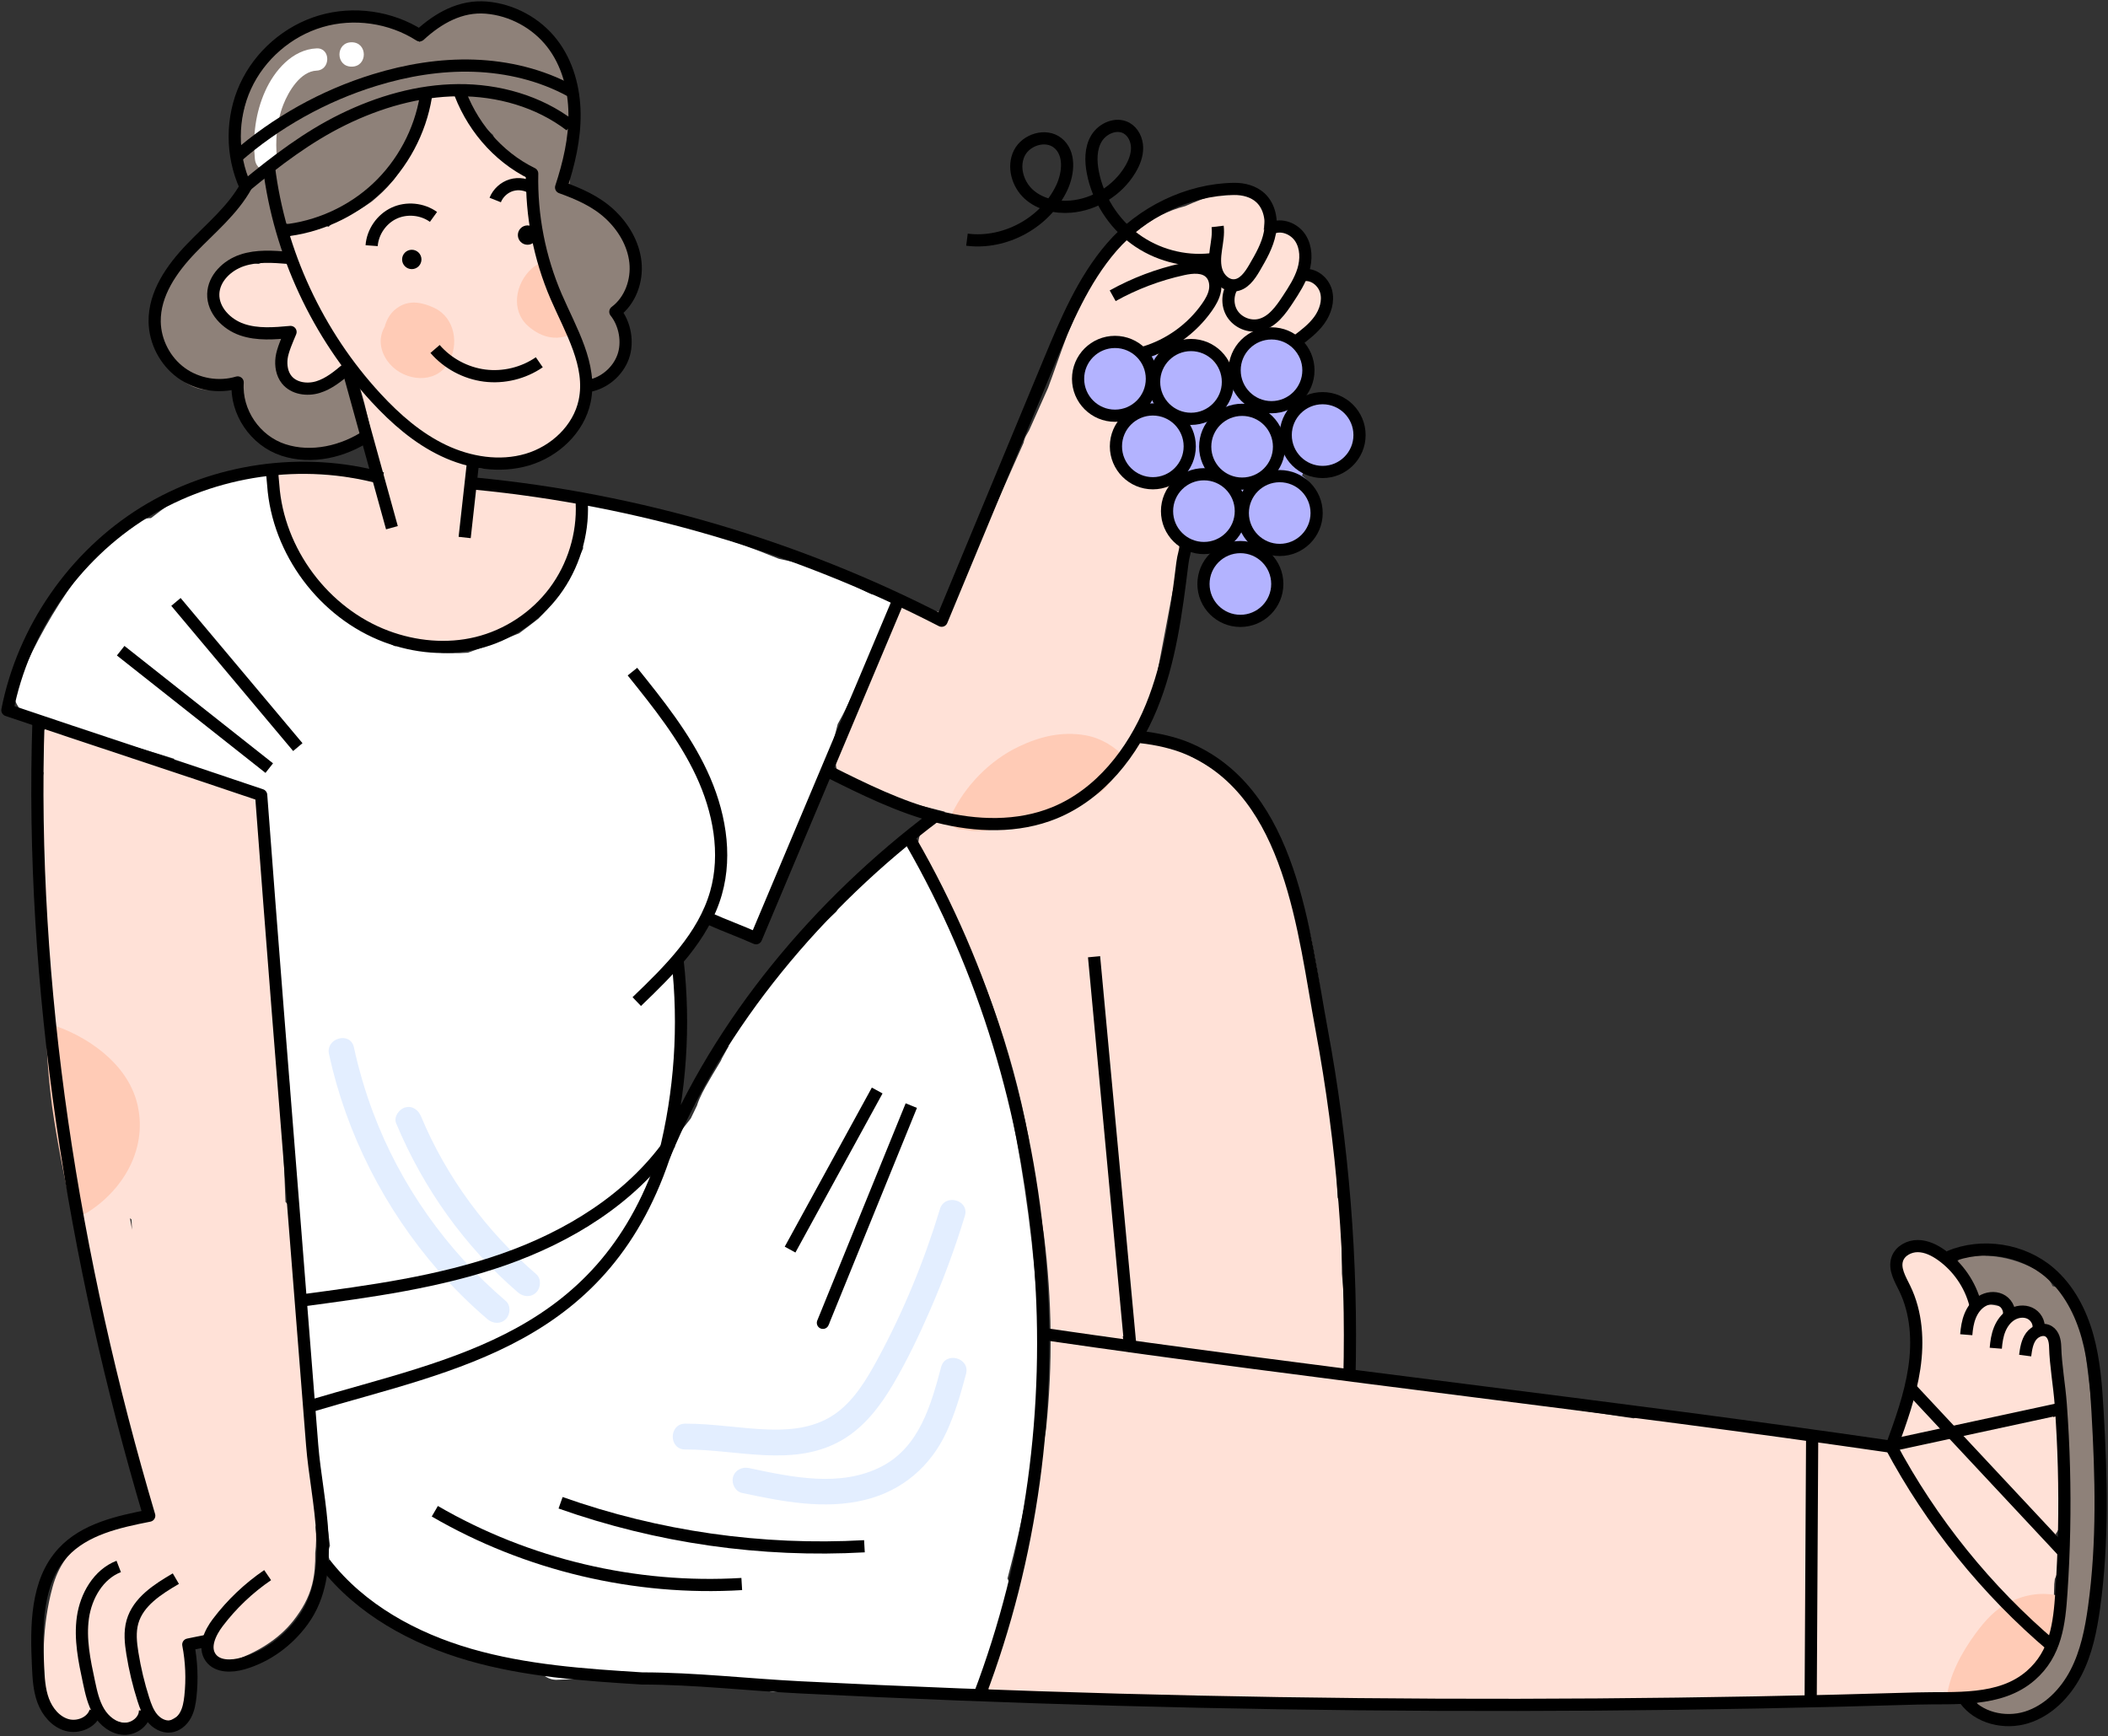
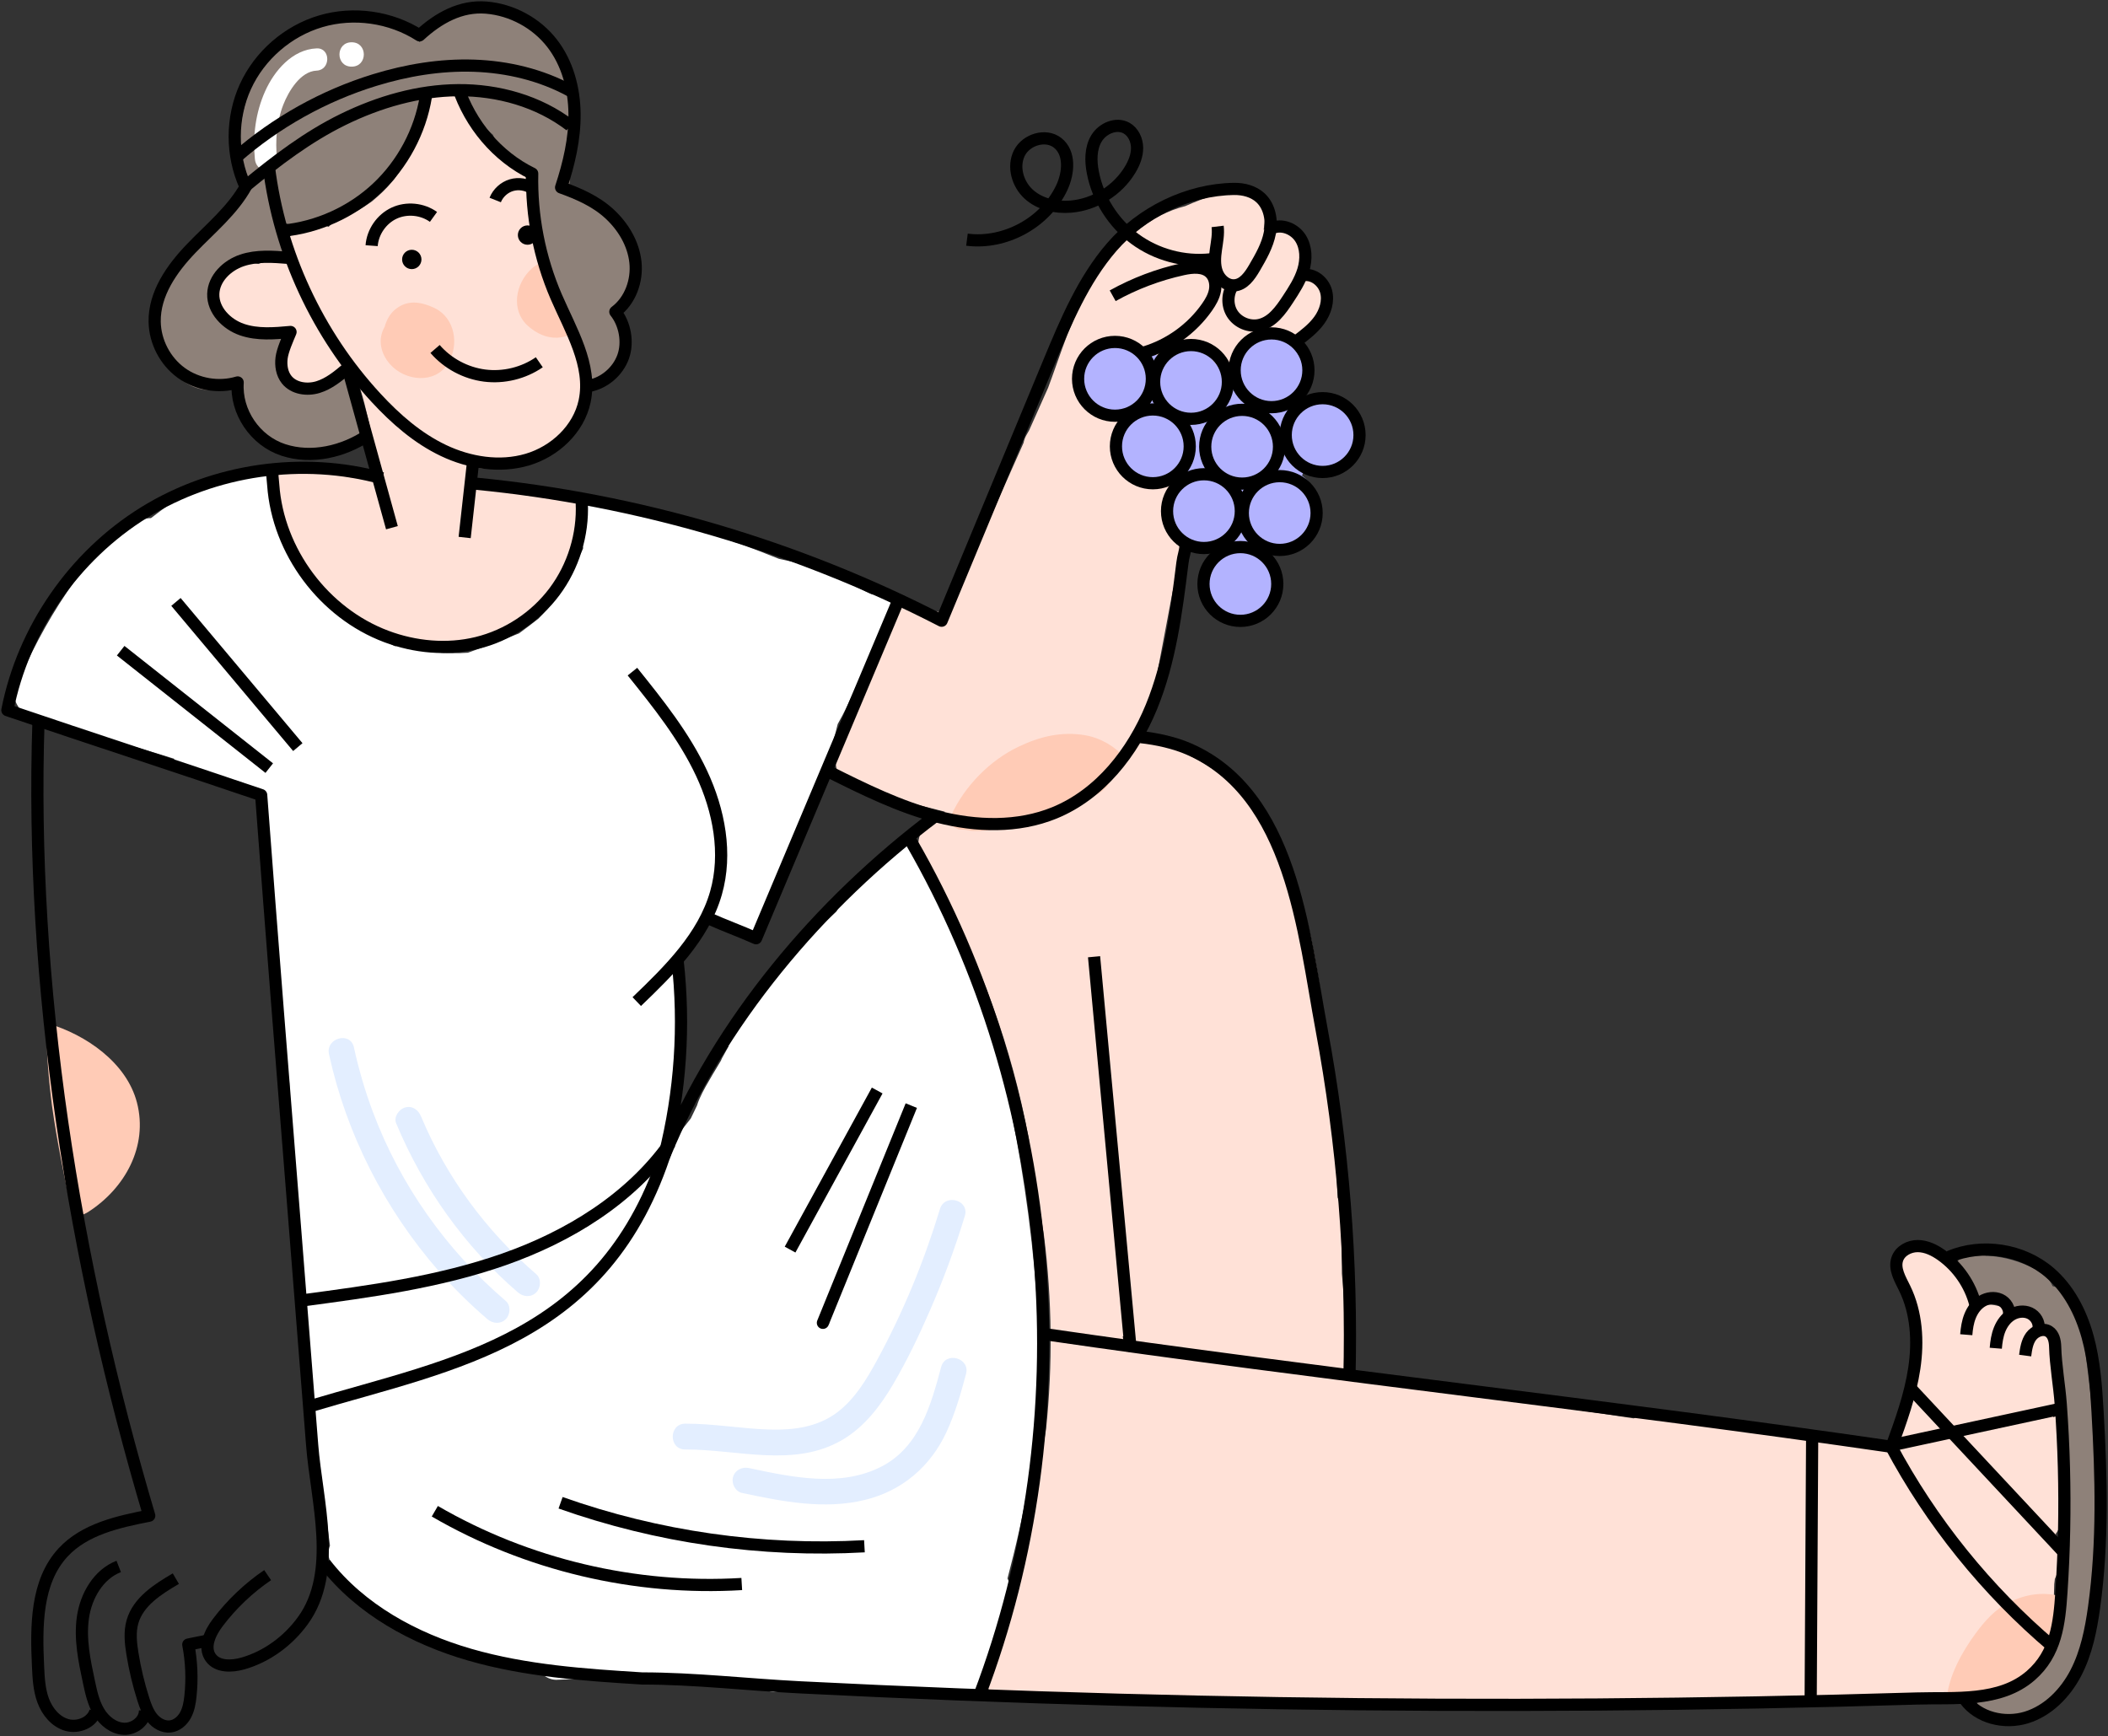
<svg xmlns="http://www.w3.org/2000/svg" width="346" height="285" viewBox="0 0 346 285" fill="none">
  <rect x="0" y="0" width="346" height="285" fill="#333333" stroke="none" />
  <g clip-path="url(#clip0_2290_4063)">
    <path d="M88.693 80.407C88.47 80.478 88.261 80.562 88.058 80.651C84.698 79.651 81.185 79.138 77.717 78.594C77.79 78.227 77.868 77.861 77.952 77.496C78.005 77.263 78.042 77.026 78.065 76.788C80.867 77.022 83.746 76.6 86.411 75.497C90.365 73.86 94.008 71.26 95.409 67.029C96.151 64.791 95.836 62.292 95.362 60.04C95.033 58.48 94.511 56.969 93.908 55.496C93.108 53.541 92.226 51.629 91.339 49.714C91.145 49.296 90.953 48.878 90.765 48.458C90.694 48.301 90.625 48.143 90.555 47.986C90.552 47.979 90.549 47.971 90.545 47.963C90.497 47.848 90.435 47.698 90.408 47.629C90.323 47.416 90.24 47.202 90.16 46.988C89.999 46.559 89.847 46.128 89.706 45.693C89.431 44.84 89.204 43.974 89.022 43.097C88.921 42.612 88.833 42.125 88.753 41.636C88.722 41.444 88.693 41.251 88.664 41.058C88.549 39.12 88.178 37.158 87.942 35.231C87.874 34.673 87.787 34.153 87.644 33.662C88.329 31.408 87.568 28.839 85.391 27.606C84.274 26.973 83.188 26.29 82.142 25.543C81.949 25.405 81.76 25.263 81.57 25.122C81.552 25.108 81.534 25.093 81.514 25.076C80.975 24.627 80.442 24.175 79.923 23.704C79.659 23.465 79.37 23.253 79.066 23.068C78.787 21.706 78.508 20.344 78.23 18.982C77.689 16.339 74.419 14.57 71.896 15.386C69.095 16.293 67.72 18.888 68.299 21.719C68.384 22.134 68.469 22.549 68.554 22.964C68.004 23.541 67.613 24.215 67.276 25.013C67.221 25.136 67.166 25.259 67.109 25.382C66.936 25.749 66.753 26.112 66.562 26.47C66.18 27.186 65.761 27.882 65.309 28.557C65.116 28.845 64.913 29.125 64.711 29.406C64.63 29.505 64.549 29.605 64.467 29.703C63.944 30.325 63.39 30.921 62.81 31.489C62.258 32.029 61.676 32.529 61.085 33.026C60.996 33.091 60.907 33.157 60.817 33.221C60.486 33.457 60.149 33.684 59.807 33.902C59.123 34.34 58.417 34.743 57.693 35.11C57.38 35.269 56.929 35.393 56.64 35.601C56.564 35.629 56.489 35.66 56.413 35.688C55.448 36.051 54.6 36.514 53.935 37.239C52.444 36.464 50.659 36.348 49.109 37.347C47.259 38.54 46.053 41.038 46.696 43.211C46.475 43.146 46.255 43.077 46.036 43.002C44.949 42.629 43.505 42.831 42.436 43.331C42.031 43.243 41.622 43.202 41.22 43.213C40.436 43.181 39.646 43.267 38.905 43.45C35.603 44.267 34.261 48.179 35.828 51.013C37.248 53.583 40.328 54.386 43.057 54.151C43.354 54.125 45.398 53.876 45.472 54.113C45.249 54.083 45.025 54.054 44.802 54.025C45.033 54.065 45.263 54.113 45.492 54.169C45.95 54.282 46.392 54.434 46.832 54.603C46.953 54.65 47.076 54.688 47.2 54.721C46.827 55.063 46.506 55.469 46.258 55.939C45.313 57.727 45.327 59.666 46.27 61.451C47.393 63.578 50.144 64.521 52.388 63.903C53.334 63.642 54.109 63.104 54.787 62.427C55.262 61.949 55.627 61.408 55.884 60.803C56.079 60.59 56.262 60.378 56.445 60.153C56.664 59.882 56.865 59.605 57.057 59.325C57.346 59.807 57.624 60.296 57.883 60.797C58.046 61.112 58.202 61.431 58.353 61.752C58.453 61.967 58.551 62.183 58.646 62.4C58.565 62.208 58.484 62.016 58.403 61.824C58.807 62.313 59 63.416 59.184 64.005C60.117 66.998 60.705 70.111 61.41 73.162C61.451 73.336 61.503 73.505 61.564 73.672C61.488 74.297 61.536 74.948 61.735 75.601C62.027 76.555 62.296 77.515 62.544 78.48C61.256 78.476 59.968 78.469 58.682 78.428C58.293 78.416 57.903 78.373 57.515 78.359C57.421 78.343 57.327 78.325 57.233 78.304C57.032 78.259 56.833 78.207 56.636 78.147C56.626 78.144 56.613 78.14 56.599 78.135C56.545 78.108 56.495 78.083 56.465 78.065C56.241 77.934 56.035 77.788 55.827 77.633C54.822 76.887 53.009 76.798 51.859 77.114C51.832 77.122 51.804 77.131 51.776 77.14C50.227 76.262 48.286 76.112 46.695 77.137C44.426 78.6 43.297 81.753 44.847 84.181C46.021 86.019 47.258 87.819 48.555 89.576C48.741 90.641 49.005 91.543 49.541 92.653C50.026 93.656 50.729 94.555 51.466 95.385C52.521 96.576 53.854 97.521 55.183 98.411C55.601 99.333 56.297 100.154 57.237 100.781C60.365 102.865 63.688 104.666 67.41 105.418C71.287 106.201 75.302 106.197 79.133 105.145C86.245 103.191 91.784 97.805 94.366 90.972C95.124 88.966 95.785 86.406 95.276 84.301C94.607 81.532 91.491 79.522 88.693 80.407L88.693 80.407Z" fill="#FFE1D7" />
-     <path d="M50.783 235.765C50.645 234.848 50.512 233.93 50.384 233.012C50.363 232.856 50.342 232.7 50.32 232.544C50.313 232.486 50.297 232.371 50.274 232.196C50.272 232.18 50.27 232.165 50.268 232.149C49.923 227.608 49.766 223.054 49.801 218.498C49.81 217.457 49.388 216.438 48.704 215.648C48.403 210.6 48.263 205.543 48.279 200.486C48.282 199.289 47.726 198.12 46.857 197.296C46.605 190.957 46.353 184.618 46.101 178.279C45.737 169.098 45.535 159.887 44.628 150.74C44.147 145.886 43.471 141.043 42.451 136.272C42.504 136.191 42.555 136.109 42.599 136.025C43.583 134.163 43.272 131.037 41.041 130.086C36.776 128.269 32.529 126.476 28.008 125.393C26.023 124.918 24.02 124.518 22.039 124.022C20.998 123.761 19.961 123.475 18.942 123.135C18.49 122.985 18.045 122.817 17.598 122.653C17.556 122.638 17.522 122.626 17.49 122.614C17.486 122.613 17.485 122.612 17.481 122.61C17.213 122.479 16.939 122.359 16.671 122.229C15.902 121.855 15.031 121.675 14.184 121.712C14.037 121.467 13.89 121.222 13.741 120.977C12.563 119.037 9.795 118.135 7.801 119.42C5.852 120.676 4.983 123.282 6.244 125.359C6.547 125.857 6.847 126.357 7.147 126.857C7.059 127.198 7.011 127.558 7.009 127.932C6.957 144.185 7.633 160.448 9.349 176.613C11.088 192.996 13.816 209.292 17.935 225.25C19.969 233.131 22.343 240.922 25.07 248.59C24.307 248.319 23.476 248.278 22.661 248.591C19.803 249.686 16.956 250.946 14.363 252.587C11.36 254.487 9.541 257.139 8.616 260.554C6.926 266.796 6.813 273.295 7.713 279.66C7.854 280.658 8.883 281.771 9.708 282.254C10.639 282.799 12.01 283.029 13.053 282.692C14.719 282.153 15.668 281.015 16.008 279.591C16.23 279.949 16.457 280.302 16.696 280.649C17.985 282.512 20.562 283.543 22.636 282.206C22.901 282.035 23.15 281.831 23.379 281.603C24.103 282.35 25.08 282.818 26.284 282.765C27.183 282.724 27.957 282.469 28.596 282.054C29.984 281.333 30.956 279.942 30.956 278.242V273.225C30.956 272.882 30.91 272.541 30.824 272.21C31.057 271.688 31.19 271.11 31.188 270.489C31.188 270.168 31.187 269.847 31.186 269.526C31.554 269.52 31.927 269.46 32.3 269.336C32.453 269.284 32.605 269.231 32.756 269.177C32.801 269.326 32.847 269.474 32.892 269.623C33.541 271.741 35.966 273.462 38.233 272.654C42.019 271.305 45.67 269.21 48.177 265.999C49.551 264.239 50.655 262.344 51.216 260.156C51.655 258.446 51.764 256.694 51.744 254.94C51.917 253.511 51.935 252.062 51.8 250.628C52.122 250.033 52.312 249.349 52.328 248.605C52.422 244.294 51.423 240.008 50.783 235.765L50.783 235.765ZM21.579 200.171C21.605 200.733 21.635 201.295 21.673 201.856C21.557 201.227 21.443 200.599 21.331 199.97C21.412 200.04 21.493 200.108 21.579 200.171Z" fill="#FFE1D7" />
    <path d="M338.463 242.076C338.75 237.385 338.509 232.682 337.782 227.949C337.688 227.334 337.377 226.694 336.958 226.103C336.983 225.07 337.054 224.036 337.187 223.001C337.382 221.482 336.324 219.463 335.295 218.433C335.162 218.301 335.019 218.173 334.868 218.049C334.591 217.604 334.28 217.204 333.963 216.886C332.847 215.771 331.02 214.93 329.416 214.994C328.917 214.689 328.365 214.457 327.764 214.32C326.755 214.09 325.714 214.094 324.726 214.302C324.297 213.363 323.746 212.472 323.307 211.755C322.309 210.125 321.096 208.599 319.752 207.241C319.162 206.645 318.353 206.296 317.518 206.213C316.643 205.006 315.159 204.26 313.62 204.758C311.858 205.328 310.399 207.311 311.081 209.229C312.161 212.264 313.103 215.421 314.316 218.423C314.284 219.086 314.405 219.756 314.723 220.324C314.757 220.719 314.829 221.118 314.946 221.518C315.007 221.725 315.063 221.933 315.117 222.142C315.019 222.392 314.943 222.65 314.898 222.916C314.103 227.627 312.997 232.275 311.585 236.84C311.543 236.977 311.508 237.116 311.477 237.256C303.364 236.732 295.27 235.944 287.208 234.886C282.24 234.206 277.287 233.43 272.351 232.55C270.884 232.289 269.485 232.276 268.138 232.825C259.232 231.504 250.329 230.165 241.429 228.807C234.684 227.778 227.941 226.738 221.199 225.688C221.123 225.676 221.048 225.666 220.972 225.655C221.025 220.117 220.771 214.595 220.252 209.087C220.209 205.763 220.166 202.439 220.123 199.115C220.112 198.238 219.907 197.371 219.55 196.57C219.472 194.816 219.388 193.063 219.294 191.311C218.631 179.048 217.771 166.611 215.303 154.56C213.918 147.799 211.786 141.246 208.77 135.03C208.167 133.786 206.712 132.714 205.378 132.216C204.277 130.615 202.94 129.148 201.432 127.941C199.457 126.361 197.388 125.033 195.098 123.959C193.785 123.343 192.442 122.785 191.098 122.241C189.966 121.783 188.838 121.305 187.624 121.118C186.856 121 186.135 120.942 185.43 121.033C186.281 119.876 187.012 118.647 187.543 117.332C188.316 116.799 188.901 116.026 189.088 115.034C190.209 109.083 191.331 103.132 192.453 97.181C192.693 96.296 192.929 95.41 193.159 94.522C194.211 90.446 195.131 86.338 195.859 82.191C195.986 81.466 195.965 80.707 195.798 79.993C196.233 79.518 196.573 78.937 196.774 78.261C197.649 75.308 198.524 72.355 199.398 69.402C199.545 68.908 199.583 68.389 199.531 67.876C201.303 68.21 203.361 67.618 204.169 65.873C205.767 62.427 207.617 59.113 209.709 55.946C211.191 56.407 212.815 56.002 214.053 54.897C215.213 53.862 216.219 52.533 216.845 51.105C217.331 49.998 217.618 48.977 217.283 47.761C217.005 46.754 216.227 45.663 215.288 45.166C214.513 44.757 213.664 44.58 212.839 44.624C213.01 44.304 213.183 43.986 213.358 43.667C214.451 41.678 213.91 38.843 211.8 37.728C210.425 37.002 208.732 37.001 207.417 37.73C207.487 37.178 207.551 36.624 207.603 36.069C207.815 33.801 205.455 31.63 203.261 31.728C202.746 31.751 202.272 31.847 201.839 32.001C201.081 31.744 200.251 31.707 199.421 31.975C197.83 32.49 196.176 33.1 194.558 33.832C188.789 35.277 184.165 39.44 180.722 44.169C176.872 49.457 174.865 55.794 172.678 61.885C172.465 62.478 172.248 63.07 172.029 63.661C170.994 65.983 169.959 68.305 168.924 70.628C168.775 70.892 168.626 71.156 168.475 71.416C168.244 71.814 168.09 72.25 168.001 72.7C164.558 80.425 161.116 88.15 157.673 95.875L155.412 100.95C154.499 100.458 153.449 100.23 152.454 100.371C151.705 99.637 150.707 99.179 149.556 99.231C147.323 99.331 145.066 101.144 145.215 103.571C145.26 104.313 145.314 105.053 145.365 105.794C142.68 111.35 140.109 116.96 137.66 122.624C136.761 124.703 136.974 127.378 139.217 128.563C140.102 129.03 141.262 129.205 142.341 129.024C145.912 131.058 150.09 131.976 154.032 132.973C154.388 133.063 154.743 133.155 155.099 133.247C154.823 133.359 154.557 133.493 154.308 133.647C153.949 133.762 153.601 133.923 153.271 134.135C150.959 135.625 149.927 138.717 151.423 141.179C153.357 144.362 155.169 147.617 156.843 150.943C157.653 152.552 158.432 154.178 159.179 155.817C159.552 156.637 159.917 157.46 160.275 158.287C160.321 158.393 160.366 158.5 160.412 158.607C160.584 159.095 160.814 159.569 161.008 160.049C163.78 166.895 166.01 173.962 167.664 181.161C168.118 183.138 168.529 185.125 168.896 187.12C168.692 188.076 168.696 189.102 168.946 190.147C169.942 194.323 170.74 198.54 171.347 202.79C172.691 213.359 172.807 224.054 171.689 234.645C169.721 246.891 166.842 258.98 163.072 270.799C162.881 271.396 162.804 272.019 162.823 272.642C162.076 273.313 161.589 274.264 161.636 275.298C161.724 277.269 163.233 278.93 165.27 278.932C165.985 278.933 166.711 278.858 167.422 278.704C167.476 278.719 167.53 278.734 167.585 278.747C169.139 279.101 170.651 278.934 171.952 278.345C172.754 278.714 173.652 278.942 174.618 279.003C178.734 279.264 182.829 278.733 186.925 278.316C187.751 278.717 188.683 278.951 189.688 278.975C207.78 279.407 225.873 279.84 243.97 279.927C262.036 280.014 280.102 279.708 298.153 278.953C305.17 278.659 312.185 278.297 319.195 277.872C320.218 278.612 321.467 279.049 322.855 279.03C325.247 278.996 327.584 278.329 329.612 277.143C330.945 276.909 332.165 276.376 333.167 275.373C333.951 274.59 334.598 273.455 334.892 272.294C334.943 272.172 334.992 272.05 335.04 271.924C335.452 270.832 335.757 269.711 335.997 268.574C336.602 267.562 336.901 266.455 337.015 265.172C337.033 264.968 337.052 264.763 337.07 264.559C337.09 264.338 337.085 264.108 337.064 263.875C337.112 262.592 337.148 261.309 337.177 260.026C337.21 259.747 337.243 259.468 337.276 259.189C337.343 259.039 337.409 258.886 337.474 258.729C338.266 256.813 338.199 254.422 337.631 252.456C337.568 252.238 337.494 252.027 337.411 251.821C338.123 250.798 338.556 249.548 338.626 248.157C338.729 246.125 338.643 244.098 338.462 242.076L338.463 242.076ZM161.247 134.99C161.178 134.909 161.105 134.83 161.037 134.747C161.169 134.777 161.301 134.807 161.433 134.836C161.37 134.886 161.308 134.938 161.247 134.99Z" fill="#FFE1D7" />
    <path d="M216.986 64.649C214.837 64.638 213.111 65.836 212.157 67.514C212.024 67.387 211.886 67.265 211.741 67.155C212.684 66.277 213.374 65.116 213.767 63.897C214.829 60.604 213.253 56.702 209.817 55.628C206.289 54.526 202.375 57.245 202.376 61.019C202.376 61.305 202.402 61.586 202.446 61.863C201.883 62.035 201.366 62.328 200.941 62.716C200.73 61.495 200.14 60.335 199.293 59.398C199.192 59.286 199.088 59.181 198.983 59.081C198.647 58.571 198.212 58.208 197.722 57.983C196.878 57.324 195.851 56.934 194.704 57.013C194.195 57.048 193.716 57.159 193.275 57.331C192.365 57.335 191.454 57.69 190.666 58.357C190.593 58.418 190.525 58.484 190.456 58.549C189.681 58.132 188.592 57.961 187.753 58.233C187.491 58.318 187.233 58.429 186.986 58.561C186.709 58.331 186.412 58.126 186.098 57.952C185.448 57.242 184.522 56.794 183.444 56.75C180.258 56.62 177.346 59.328 177.403 62.554C177.462 65.888 180.343 68.72 183.744 68.456C184.041 68.433 184.326 68.387 184.602 68.321C184.715 68.519 184.826 68.718 184.935 68.918C184.059 69.943 183.531 71.306 183.511 72.598C183.432 77.687 189.61 80.245 193.373 77.116C193.378 77.619 193.443 78.115 193.567 78.594C193.311 79.153 193.143 79.758 193.046 80.378C192.903 80.647 192.78 80.931 192.682 81.227C192.59 81.508 192.514 81.798 192.455 82.092C191.908 84.013 192.421 86.203 193.872 87.678C195.095 88.921 196.794 89.409 198.44 89.237C198.597 90.071 198.931 90.833 199.396 91.513C197.899 93.21 197.294 95.5 197.664 97.722C198.067 100.135 200.035 102.241 202.601 102.182C204.818 102.13 206.885 100.692 207.951 98.793C209.111 96.725 208.986 94.389 208.111 92.285C208.26 91.88 208.322 91.469 208.309 91.064C208.467 90.71 208.581 90.336 208.657 89.952C209.18 89.912 209.689 89.791 210.176 89.603C210.244 89.597 210.312 89.59 210.379 89.581C211.981 89.571 213.512 88.613 214.366 87.109C214.444 86.973 214.516 86.832 214.587 86.689C216.495 84.369 216.572 80.718 214.227 78.503C214.062 78.347 213.886 78.206 213.703 78.075C213.978 77.477 214.175 76.817 214.308 76.144C217.463 78.192 221.512 75.575 222.456 72.145C223.469 68.468 220.876 64.67 216.985 64.649L216.986 64.649Z" fill="#B3B3FF" />
    <path d="M170.721 225.621C170.531 213.947 169.435 202.297 167.502 190.782C165.676 179.898 163.218 168.937 159.563 158.509C157.665 153.094 155.213 147.926 151.497 143.533C151.937 142.25 151.725 140.747 150.673 139.781C149.253 138.478 146.932 138.309 145.533 139.781C144.306 141.073 143.126 142.406 141.984 143.771C141.849 143.865 141.715 143.965 141.587 144.077C139.826 145.616 138.345 147.529 137.297 149.621C135.505 151.263 133.781 152.978 132.142 154.778C130.247 156.861 128.493 159.054 126.785 161.29C126.147 161.425 125.541 161.736 125.046 162.249C123.063 164.302 121.327 166.617 119.947 169.116C119.481 169.958 119.369 170.906 119.576 171.779L118.509 173.702C118.43 173.845 118.365 173.995 118.306 174.148C117.829 174.918 117.362 175.695 116.907 176.479C116.176 177.738 115.406 179.007 114.824 180.344C114.655 180.731 114.512 181.111 114.398 181.487C114.049 182.181 113.713 182.881 113.389 183.587C112.589 184.621 111.78 185.649 110.945 186.68C111.009 186.164 111.024 185.628 111.068 185.133C111.312 182.361 111.472 179.582 111.549 176.8C111.702 171.235 111.51 165.665 110.999 160.121C110.985 159.969 110.96 159.817 110.931 159.667C112.957 156.941 114.448 153.816 115.219 150.506C115.258 150.524 115.297 150.54 115.336 150.558C116.839 151.249 118.269 152.076 119.634 153.01C121.149 154.046 123.819 153.398 124.606 151.706C127.333 145.844 129.738 139.834 131.781 133.701C131.946 133.513 132.094 133.305 132.215 133.069C134.524 128.555 136.326 123.785 137.5 118.852C137.754 118.396 138.008 117.939 138.252 117.476C139.452 115.188 140.416 112.789 141.507 110.45C142.062 109.261 142.648 108.085 143.314 106.955C143.617 106.44 143.937 105.935 144.276 105.443C144.317 105.384 144.566 105.044 144.673 104.894C144.735 104.822 144.845 104.691 144.952 104.563C145.64 104.244 146.217 103.729 146.532 102.991C147.276 101.247 147.112 99.014 145.228 98.019C144.636 97.706 143.891 97.55 143.151 97.579C143.07 97.549 142.99 97.516 142.91 97.485C142.854 97.46 142.773 97.423 142.697 97.388C142.484 97.288 142.271 97.191 142.06 97.09C141.16 96.659 140.277 96.196 139.391 95.738C137.503 94.762 135.581 93.814 133.565 93.131C131.825 92.542 130.015 92.206 128.225 91.811C128.092 91.782 127.959 91.751 127.826 91.722C120.016 88.54 111.954 86.013 103.86 83.565C103.251 83.38 102.598 83.397 101.981 83.566C101.346 82.966 100.516 82.576 99.655 82.57C99.375 82.413 99.091 82.293 98.838 82.223C97.968 81.984 96.81 82.092 96.038 82.59C95.262 83.09 95.211 84.072 95 84.999C94.957 85.321 94.777 85.365 94.734 85.687C94.736 86.343 94.405 86.995 94.734 87.562C95.06 88.328 95.386 89.094 95.712 89.861C95.709 89.931 95.706 90.001 95.703 90.071C94.863 91.749 94.089 93.461 93.378 95.198C92.722 96.238 92.026 97.25 91.293 98.243C91.283 98.258 91.276 98.267 91.267 98.279C91.253 98.295 91.24 98.312 91.222 98.333C91.073 98.511 90.931 98.696 90.784 98.875C90.452 99.278 90.112 99.676 89.766 100.066C89.315 100.574 88.849 101.069 88.374 101.554C87.327 102.376 86.36 103.109 85.196 103.967C84.54 104.23 83.883 104.49 83.225 104.747C81.098 105.58 78.957 106.376 76.806 107.144C75.065 107.268 73.314 107.248 71.577 107.082C71.348 107.06 71.118 107.035 70.89 107.008C70.863 107.004 70.839 107.001 70.808 106.996C70.347 106.921 69.888 106.845 69.43 106.753C68.514 106.57 67.611 106.34 66.714 106.078C66.108 105.901 65.46 105.916 64.848 106.08C64.493 105.914 64.141 105.744 63.792 105.567C62.352 104.838 60.955 104.027 59.611 103.134C58.965 102.704 58.342 102.248 57.715 101.791C57.562 101.67 57.41 101.549 57.259 101.425C56.914 101.143 56.574 100.856 56.239 100.562C55.066 99.532 53.96 98.426 52.93 97.255C52.681 96.972 52.437 96.686 52.198 96.396C52.061 96.231 51.926 96.063 51.791 95.896C51.783 95.885 51.745 95.835 51.704 95.782C51.628 95.68 51.509 95.519 51.479 95.479C51.384 95.349 51.289 95.219 51.196 95.087C50.947 94.737 50.703 94.383 50.467 94.025C49.58 92.682 48.784 91.279 48.089 89.828C47.92 89.477 47.761 89.122 47.603 88.766C47.51 88.523 47.41 88.283 47.318 88.04C47.016 87.24 46.743 86.428 46.504 85.607C46.25 84.735 46.032 83.852 45.854 82.961C45.769 82.541 45.694 82.12 45.627 81.698C45.618 81.641 45.61 81.584 45.601 81.527C45.624 81.654 45.539 80.986 45.531 80.911C45.334 79.026 44.001 77.183 41.897 77.277C40.94 77.32 39.914 77.772 39.194 78.489C33.751 78.558 29.008 81.758 24.783 85.047C24.168 85.052 23.529 85.196 22.896 85.471C17.662 87.746 14.076 92.648 10.97 97.227C7.598 102.198 4.847 107.501 2.522 113.032C2.125 113.977 2.385 115.082 2.98 115.964C3.378 116.978 4.189 117.809 5.335 118.086C13.144 119.977 20.887 122.129 28.55 124.536C28.809 125.314 29.326 125.995 30.112 126.407C34.105 128.497 38.388 129.725 42.864 130.072C43.356 132.624 43.767 135.064 44.121 137.483C44.779 150.304 45.787 163.105 47.146 175.871C47.192 176.302 47.299 176.729 47.459 177.132C48.288 197.607 49.877 218.049 52.237 238.404C52.829 243.511 53.475 248.612 54.16 253.707C53.793 254.68 53.808 255.777 54.44 256.687C54.489 256.758 54.542 256.825 54.592 256.896C54.608 257.01 54.623 257.124 54.638 257.239C54.791 258.348 55.721 259.219 56.806 259.637C60.372 263.516 64.91 266.271 69.901 268.163C70.568 268.416 71.242 268.645 71.918 268.862C72.116 269.066 72.334 269.259 72.576 269.436C77.031 272.677 82.605 273.15 88.019 273.175C88.505 274.63 89.808 275.809 91.451 275.736C100.517 275.332 109.593 275.172 118.667 275.259C118.752 275.611 118.888 275.96 119.066 276.289C119.454 276.105 119.929 276.061 120.47 276.237C122.587 276.926 124.766 277.341 126.946 277.761C136.221 277.045 145.544 277.088 154.816 277.895C155.239 277.932 155.647 277.865 156.028 277.725C156.214 277.785 156.399 277.84 156.583 277.886C156.982 278.043 157.417 278.131 157.881 278.125C158.231 278.12 158.581 278.115 158.931 278.11C158.93 278.104 158.929 278.097 158.928 278.09C159.24 278.07 159.561 278.034 159.897 277.981C161.676 277.699 162.717 275.604 162.501 273.993C162.46 273.694 162.38 273.405 162.27 273.13C162.577 272.347 162.827 271.524 163.063 270.705C163.926 267.708 164.789 264.712 165.652 261.716C165.9 260.856 165.769 259.912 165.366 259.107C168.097 248.763 170.178 238.243 170.163 227.542C170.524 226.994 170.734 226.341 170.722 225.621H170.721Z" fill="white" />
    <path d="M94.532 54.652C94.583 54.779 94.61 54.851 94.532 54.652V54.652Z" fill="#8E8179" />
    <path d="M103.167 46.182C105.422 43.566 103.753 39.387 101.658 36.947C100.616 35.734 99.319 34.869 97.961 34.088C96.668 33.153 95.228 32.404 93.746 31.815C93.57 31.59 93.366 31.385 93.139 31.205C93.53 30.44 93.651 29.529 93.453 28.579C93.447 28.55 93.442 28.524 93.436 28.5C93.43 28.258 93.43 28.021 93.432 27.778C93.432 27.767 93.432 27.759 93.432 27.749C93.433 27.745 93.434 27.742 93.436 27.737C93.508 27.494 93.561 27.246 93.639 27.003C93.934 26.087 93.755 25.062 93.266 24.218C93.275 24.202 93.284 24.187 93.292 24.171C94.08 23.146 94.545 21.879 94.486 20.469C94.422 18.925 94.358 17.381 94.294 15.838C94.217 14.003 93.361 12.207 92.016 10.993C90.884 7.354 88.117 4.653 84.757 3.361C82.024 1.531 78.654 0.752 75.414 1.718C74.105 2.108 72.942 2.939 72.098 4.011C71.581 4.225 71.111 4.521 70.693 4.904C70 5.352 69.454 5.947 69.054 6.688C69.005 6.766 68.959 6.845 68.914 6.924C66.967 5.397 65.161 4.281 62.78 3.48C60.947 2.864 58.87 2.577 56.939 2.695C52.705 2.955 48.802 4.578 45.687 7.475C45.44 7.705 45.203 7.947 44.971 8.194C44.203 8.704 43.512 9.386 42.938 10.221C41.612 12.145 40.788 14.387 40.337 16.697C40.224 17.078 40.118 17.459 40.024 17.84C38.985 22.047 39.007 26.307 39.892 30.533C40.032 31.202 39.508 31.439 39.892 31.999C38.945 32.251 38.95 33.37 38.664 34.36C38.659 34.378 38.655 34.396 38.65 34.414C37.945 34.602 37.308 35.058 36.886 35.711C35.993 37.093 34.916 38.384 33.712 39.54C33.399 39.674 33.115 39.871 32.886 40.143L32.454 40.658C31.757 41.231 31.029 41.76 30.275 42.235C29.353 42.817 28.831 43.855 28.895 44.892C28.872 44.919 28.849 44.947 28.826 44.974C28.592 45.252 28.407 45.56 28.272 45.882C25.222 49.536 24.526 54.537 26.802 58.8C27.817 60.703 29.51 62.462 31.477 63.377C33.651 64.388 36.069 64.222 37.792 62.749C37.872 62.781 37.953 62.811 38.037 62.837C38.211 62.89 38.724 63.175 38.216 62.876C38.347 62.953 38.488 63.014 38.619 63.092C38.747 63.167 39.231 63.59 38.794 63.179C38.933 63.31 39.078 63.432 39.212 63.569C39.276 63.635 39.442 63.844 39.441 63.831C39.448 63.841 39.454 63.851 39.46 63.861C39.712 66.741 40.493 69.643 42.839 71.542C44.035 72.51 45.549 73.071 47.056 73.126C47.565 73.569 48.242 73.84 48.972 73.919C51.263 74.166 53.64 73.716 55.718 72.7C56.384 73.02 57.102 73.158 57.834 72.956C58.49 72.776 59.2 72.269 59.523 71.657C59.547 71.612 59.568 71.565 59.59 71.518C59.833 71.087 59.956 70.623 59.957 70.126V69.756C59.972 69.367 59.891 69.004 59.714 68.667C59.6 68.316 59.405 68.013 59.129 67.757C58.989 67.606 58.834 67.482 58.665 67.379C58.514 67.028 58.3 66.705 58.059 66.464C57.975 66.38 57.88 66.302 57.78 66.227C57.759 65.896 57.738 65.566 57.717 65.235C57.728 65.137 57.734 65.038 57.734 64.939C57.734 64.246 57.52 61.976 57 61.499C56.462 61.005 55.66 62.079 54.907 62.112C54.307 62.139 53.709 62.31 53.225 62.666C52.728 62.684 52.178 62.919 51.757 63.221C50.403 63.353 49.032 63.254 47.695 62.936C47.243 62.829 46.783 62.831 46.349 62.928C46.23 62.856 46.369 62.181 46.25 62.112C46.102 61.293 45.803 61.107 45.821 60.187C45.899 60.122 45.975 60.053 46.045 59.981C46.257 59.789 46.442 59.57 46.592 59.317C46.602 59.303 46.611 59.29 46.62 59.276C46.623 59.269 46.627 59.261 46.631 59.254C46.726 59.029 46.821 58.804 46.916 58.579C46.969 58.429 46.971 58.266 46.992 58.11C47.015 57.94 47.052 57.806 47.041 57.648C47.033 57.526 46.967 56.99 46.936 56.872C46.931 56.852 46.926 56.832 46.92 56.812C46.917 56.804 46.913 56.797 46.91 56.789C46.815 56.564 46.72 56.339 46.626 56.114C46.618 56.099 46.611 56.084 46.602 56.07C46.594 56.056 46.584 56.043 46.574 56.029L46.132 55.458C46.127 55.451 46.121 55.445 46.116 55.439C45.924 55.251 45.714 55.07 45.478 54.943C45.358 54.879 45.257 54.847 45.108 54.784C45.015 54.744 44.853 54.663 44.724 54.625C44.348 54.507 43.972 54.49 43.596 54.575C43.22 54.592 42.87 54.703 42.545 54.91C42.385 54.997 42.24 55.099 42.11 55.217C41.813 55.089 41.492 54.999 41.157 54.954C40.502 54.607 39.786 54.085 39.164 53.651C38.64 53.285 38.005 53.188 37.39 53.288C37.232 53.146 37.078 53.001 36.931 52.851C36.832 52.749 36.4 52.236 36.411 52.27C36.174 51.941 35.96 51.594 35.77 51.236C35.756 51.21 35.664 51.027 35.615 50.933C35.576 50.818 35.437 50.456 35.439 50.462C35.279 49.991 35.016 49.574 34.682 49.239C34.701 49.205 34.72 49.172 34.742 49.134C35.21 48.332 35.219 47.361 34.86 46.549C35.384 45.925 35.909 45.3 36.434 44.676C37.41 43.838 38.312 43.463 39.164 42.499C39.395 42.816 39.698 42.567 40.059 42.785C40.871 43.275 42.064 42.773 42.938 42.499C43.742 42.819 44.719 42.943 45.478 42.499C46.833 41.707 46.981 40.389 46.25 39.043C45.731 38.087 45.438 37.176 45.221 36.071C45.202 35.977 45.177 35.887 45.149 35.8C46.62 36.835 48.476 37.276 50.323 36.672C55.373 35.022 59.904 32.429 63.307 28.282C64.936 26.297 66.527 24.202 67.907 22.031C68.704 20.775 69.358 19.388 69.815 17.975C70.177 16.857 70.307 15.742 70.29 14.621C70.609 14.907 70.957 15.164 71.337 15.389C71.843 15.603 74.907 14.407 75.414 14.621C76.541 14.924 75.11 16.333 76.238 16.03C76.336 16.012 76.434 15.995 76.532 15.978C77.506 18.383 78.924 20.505 80.904 22.113C81.291 23.14 81.748 24.122 82.372 24.929C83.362 26.21 84.72 27.079 86.195 27.427C86.135 28.452 86.231 29.485 86.444 30.511C86.596 31.238 87.039 31.869 87.628 32.337C87.237 33.102 87.115 34.013 87.314 34.962C88.171 39.065 89.6 43.003 91.203 46.867C92.068 48.95 92.967 51.018 93.863 53.088C94.061 53.547 94.26 54.007 94.457 54.467C94.482 54.526 94.51 54.593 94.532 54.651C94.526 54.634 94.519 54.616 94.511 54.595C94.597 54.816 94.688 55.035 94.769 55.257C94.892 55.592 94.98 55.933 95.073 56.274C95.028 56.498 95.003 56.73 95.003 56.97V58.823C95.003 59.755 95.409 60.734 96.068 61.393C96.698 62.023 97.733 62.498 98.638 62.457C100.607 62.369 102.273 60.861 102.273 58.823V58.694C102.367 58.385 102.433 58.058 102.463 57.714C102.671 55.311 101.727 53.118 100.805 50.965C101.02 50.762 101.225 50.538 101.415 50.29C102.346 49.068 102.912 47.657 103.168 46.181L103.167 46.182Z" fill="#8E8179" />
    <path d="M343.858 236.362C343.415 230.902 342.748 225.464 342.03 220.035C341.986 219.701 341.898 219.379 341.768 219.084C342.204 218.248 342.289 217.229 341.703 216.427C340.906 215.335 340.135 214.226 339.386 213.101C339.321 212.955 339.255 212.808 339.19 212.662C339.007 212.25 338.574 211.875 338.123 211.625C337.755 211.373 337.337 211.198 336.904 211.125C336.208 209.415 334.418 208.448 332.693 207.694C330.604 206.78 328.47 206.274 326.191 206.128C326.104 206.122 326.019 206.123 325.935 206.127C325.072 205.282 323.484 205.101 322.505 205.733C321.102 206.637 320.846 208.15 321.491 209.6C322.108 210.988 322.955 212.209 323.928 213.371C324.881 214.51 326.956 214.428 327.926 213.371C327.947 213.348 327.964 213.324 327.985 213.301C328.987 214.038 329.989 214.775 330.991 215.512C331.873 216.161 333.194 215.978 334.094 215.336C334.096 215.339 334.097 215.343 334.099 215.346C334.233 215.55 334.369 215.752 334.504 215.955C334.686 216.364 334.868 216.774 335.05 217.183C335.22 217.566 335.605 217.916 336.02 218.164C336.284 218.538 336.551 218.911 336.821 219.281C336.929 219.428 337.049 219.568 337.177 219.699C337.169 219.809 337.168 219.921 337.183 220.035C338.38 229.073 339.437 238.155 339.544 247.281C339.597 251.814 339.414 256.354 338.891 260.859C338.636 263.057 338.282 265.248 337.83 267.415C337.458 269.196 337.017 271.007 336.115 272.602C334.264 275.877 330.499 277.399 326.938 277.643C325.632 277.732 324.515 278.692 324.515 280.065C324.515 281.308 325.625 282.578 326.938 282.488C331.029 282.209 335.142 280.86 338.109 277.921C341.364 274.696 342.33 270.089 343.054 265.736C344.672 256.021 344.65 246.156 343.857 236.362L343.858 236.362Z" fill="#8E8179" />
    <path d="M83.011 213.549C73.298 205.247 65.689 194.513 61.208 182.534C59.913 179.076 58.876 175.527 58.09 171.92C57.508 169.255 53.42 170.383 54.001 173.047C56.859 186.152 63.12 198.424 71.919 208.536C74.415 211.403 77.123 214.077 80.013 216.547C80.883 217.29 82.157 217.401 83.011 216.547C83.773 215.786 83.886 214.296 83.011 213.549V213.549Z" fill="#E3EEFF" />
    <path d="M88.014 209.154C79.847 202.113 73.271 193.234 69.112 183.268C68.671 182.212 67.708 181.457 66.504 181.788C65.507 182.061 64.579 183.332 65.023 184.395C69.469 195.049 76.259 204.604 85.016 212.152C85.882 212.899 87.162 213.004 88.014 212.152C88.779 211.388 88.885 209.905 88.014 209.154H88.014Z" fill="#E3EEFF" />
    <path d="M154.28 198.46C151.683 207.03 148.264 215.343 143.989 223.215C142.263 226.393 140.296 229.694 137.345 231.891C134.183 234.245 130.305 234.763 126.465 234.666C121.786 234.547 117.157 233.673 112.471 233.695C109.743 233.707 109.737 237.947 112.471 237.934C121.019 237.896 130.374 240.999 138.283 236.342C141.905 234.21 144.519 230.766 146.614 227.196C148.919 223.268 150.897 219.122 152.71 214.947C154.886 209.937 156.784 204.816 158.369 199.588C159.162 196.971 155.071 195.852 154.28 198.46Z" fill="#E3EEFF" />
    <path d="M154.473 224.402C152.817 230.622 150.9 237.479 144.766 240.691C138.018 244.226 129.971 242.477 122.925 240.981C121.806 240.743 120.633 241.311 120.317 242.461C120.027 243.516 120.673 244.83 121.798 245.069C128.425 246.476 135.3 247.852 142.018 246.198C148.07 244.708 152.726 240.727 155.339 235.1C156.763 232.032 157.694 228.789 158.563 225.529C159.266 222.889 155.177 221.763 154.474 224.402L154.473 224.402Z" fill="#E3EEFF" />
    <path d="M51.967 7.941C47.996 8.11 45.033 11.579 43.508 14.997C41.954 18.48 41.461 22.326 41.837 26.114C41.934 27.095 42.602 27.939 43.652 27.939C44.558 27.939 45.565 27.101 45.467 26.114C45.167 23.095 45.388 20.028 46.501 17.185C47.359 14.993 49.31 11.706 51.967 11.593C54.294 11.494 54.306 7.842 51.967 7.941Z" fill="white" />
    <path d="M57.716 6.939C55.053 6.939 55.048 10.94 57.716 10.94C60.384 10.94 60.384 6.939 57.716 6.939Z" fill="white" />
    <path d="M71.32 50.562C69.512 49.702 67.472 49.21 65.616 50.275C64.22 51.077 63.513 52.28 63.131 53.663C63.114 53.691 63.096 53.718 63.08 53.748C61.945 55.802 62.533 58.103 64.013 59.781C66.465 62.563 71.384 63.109 73.53 59.672C75.427 56.632 74.694 52.169 71.32 50.562Z" fill="#FFCBB6" />
    <path d="M93.672 53.85C93.653 53.808 93.634 53.766 93.616 53.724C92.568 52.223 91.743 50.578 90.828 48.988C90.241 48.385 89.817 47.687 89.559 46.893C89.236 46.279 89.042 45.632 88.971 44.95C88.889 44.339 88.896 43.722 88.986 43.113C88.38 43.288 87.799 43.608 87.284 44.075C84.601 46.501 83.763 50.944 86.695 53.536C88.008 54.697 89.683 55.518 91.478 55.433C92.39 55.39 93.263 55.148 94.04 54.735C93.917 54.44 93.794 54.145 93.672 53.85H93.672Z" fill="#FFCBB6" />
    <path d="M22.479 180.988C20.783 174.432 14.087 169.846 7.914 168.022C7.805 167.99 7.695 167.964 7.585 167.939C7.598 172.488 7.962 177.022 8.535 181.532C9.404 187.634 10.627 193.677 11.995 199.686C12.863 199.666 13.731 199.425 14.525 198.913C20.5 195.055 24.34 188.182 22.479 180.988Z" fill="#FFCBB6" />
    <path d="M180.796 129.939C181.113 129.661 181.416 129.37 181.707 129.065C181.719 129.051 181.73 129.037 181.742 129.023C181.743 129.022 181.744 129.02 181.746 129.018C181.847 128.872 181.945 128.725 182.043 128.577C182.155 128.384 182.263 128.189 182.362 127.987C182.606 127.491 182.908 127.051 183.256 126.666C183.721 125.918 184.193 125.174 184.707 124.457C183.007 122.512 180.618 121.113 178.09 120.687C174.219 120.034 170.669 120.902 167.176 122.573C162.451 124.834 158.35 129.032 156.152 133.778C155.905 134.312 155.703 134.842 155.572 135.38C156.194 135.559 156.771 135.827 157.328 136.162C158.013 136.15 158.704 136.225 159.382 136.376C159.4 136.38 159.417 136.383 159.434 136.387C160.257 136.429 161.078 136.403 161.899 136.33C164.677 135.847 167.376 135.007 170.077 134.205C172.117 133.599 174.153 133.039 176.149 132.33C176.683 132.029 177.209 131.715 177.723 131.383C178.424 130.929 179.171 130.641 179.932 130.496C180.224 130.318 180.512 130.132 180.796 129.939H180.796Z" fill="#FFCBB6" />
    <path d="M339.058 262.345C338.759 262.2 338.444 262.08 338.106 261.993C335.245 261.26 332.45 261.716 329.823 262.993C327.496 264.126 325.79 266.071 324.284 268.112C321.996 271.212 319.856 275.097 319.482 279.035C323.399 277.595 327.754 277.34 331.703 275.941C332.272 275.649 332.814 275.32 333.341 274.958C334.084 274.318 334.775 273.627 335.415 272.884C336.272 271.645 336.994 270.328 337.621 268.957C338.036 267.899 338.41 266.826 338.769 265.748C338.558 264.613 338.698 263.441 339.058 262.345Z" fill="#FFCBB6" />
    <path d="M75.163 14.303C77.187 20.392 81.58 25.683 87.353 28.496C87.2 35.405 88.553 42.343 91.29 48.689C93.682 54.232 97.207 59.936 95.964 65.844C94.995 70.453 91.06 74.121 86.541 75.449C82.021 76.778 77.056 75.979 72.802 73.958C68.547 71.937 64.931 68.77 61.734 65.311C52.124 54.911 45.876 41.452 44.137 27.399" stroke="black" stroke-width="2" stroke-linejoin="round" />
    <path d="M47.362 42.329C44.797 42.121 42.149 41.923 39.711 42.745C37.273 43.566 35.079 45.685 35.006 48.256C34.929 50.936 37.182 53.234 39.718 54.105C42.253 54.976 45.018 54.741 47.688 54.495C47.202 55.66 46.38 57.487 46.22 58.74C46.059 59.993 46.268 61.346 47.059 62.331C48.226 63.785 50.401 64.088 52.185 63.546C53.969 63.003 55.455 61.782 56.88 60.579" stroke="black" stroke-width="2" stroke-linejoin="round" />
    <path d="M71.409 57.283C73.467 59.666 76.423 61.253 79.546 61.651C82.669 62.049 85.929 61.255 88.519 59.466" stroke="black" stroke-width="2" stroke-linejoin="round" />
    <path d="M60.999 40.327C61.167 38.066 62.633 35.946 64.689 34.989C66.746 34.032 69.311 34.277 71.15 35.605" stroke="black" stroke-width="2" stroke-linejoin="round" />
    <path d="M81.283 32.83C81.741 31.677 82.747 30.755 83.936 30.399C85.125 30.043 86.472 30.26 87.489 30.973" stroke="black" stroke-width="2" stroke-linejoin="round" />
    <path d="M67.678 42.55C67.734 42.55 67.779 42.504 67.779 42.449C67.779 42.393 67.734 42.348 67.678 42.348C67.622 42.348 67.577 42.393 67.577 42.449C67.577 42.504 67.622 42.55 67.678 42.55Z" fill="black" stroke="black" stroke-width="2" stroke-linejoin="round" />
    <path d="M86.421 38.464C86.477 38.464 86.522 38.418 86.522 38.363C86.522 38.307 86.477 38.262 86.421 38.262C86.365 38.262 86.32 38.307 86.32 38.363C86.32 38.418 86.365 38.464 86.421 38.464Z" stroke="black" stroke-width="2" stroke-linejoin="round" />
    <path d="M93.602 20.6C88.403 16.618 81.752 14.756 75.204 14.804C68.656 14.852 62.206 16.728 56.324 19.605C50.441 22.483 45.322 26.412 40.268 30.576C37.94 25.454 37.947 19.323 40.288 14.207C42.629 9.091 47.262 5.076 52.66 3.488C58.058 1.899 64.128 2.764 68.867 5.797C71.963 2.947 75.626 0.901 79.82 1.25C84.014 1.598 88.025 3.77 90.608 7.092C93.137 10.345 94.257 14.541 94.302 18.662C94.348 22.782 93.385 26.854 92.097 30.768C94.98 31.804 97.79 33.032 100.041 35.111C102.293 37.188 103.971 39.988 104.297 43.034C104.623 46.081 103.456 49.345 101 51.177C102.59 53.159 103.144 56.193 102.276 58.582C101.408 60.97 99.234 62.837 96.742 63.336" stroke="black" stroke-width="2" stroke-linejoin="round" />
    <path d="M40.437 30.463C38.228 34.495 34.557 37.477 31.374 40.794C28.191 44.112 25.31 48.224 25.386 52.821C25.44 56.076 27.094 59.266 29.723 61.187C32.351 63.108 35.893 63.715 39.011 62.778C38.672 67.632 41.887 72.346 46.513 73.859C51.138 75.372 56.365 74.146 60.403 71.431" stroke="black" stroke-width="2" stroke-linejoin="round" />
    <path d="M69.899 15.869C68.965 21.565 66.102 26.927 61.888 30.871C57.674 34.816 52.134 37.319 46.389 37.875" stroke="black" stroke-width="2" stroke-linejoin="round" />
    <path d="M57.344 61.361C59.672 69.782 62.001 78.203 64.329 86.623" stroke="black" stroke-width="2" stroke-linejoin="round" />
    <path d="M77.575 76.482C77.139 80.398 76.703 84.314 76.268 88.23" stroke="black" stroke-width="2" stroke-linejoin="round" />
    <path d="M38.726 25.855C45.307 20.083 53.119 15.72 61.486 13.144C66.759 11.521 72.278 10.6 77.792 10.785C83.306 10.971 88.82 12.287 93.663 14.93" stroke="black" stroke-width="2" stroke-linejoin="round" />
    <path d="M103.805 110.248C108.029 115.507 112.295 120.831 115.155 126.939C118.015 133.048 119.375 140.115 117.519 146.6C115.471 153.755 109.885 159.257 104.515 164.41" stroke="black" stroke-width="2" stroke-linejoin="round" />
    <path d="M78.034 79.389C104.657 81.966 130.777 89.647 154.557 101.891C160.387 87.864 166.41 73.33 172.239 59.303C174.985 52.697 177.805 45.967 182.482 40.553C187.394 34.868 194.958 31.113 202.55 31.011C204.113 30.989 205.741 31.406 206.888 32.467C208.418 33.883 208.819 36.206 208.426 38.252C208.033 40.299 206.966 42.144 205.917 43.945C205.139 45.279 204.108 46.775 202.565 46.842C201.301 46.897 200.182 45.878 199.741 44.692C199.3 43.506 199.399 42.193 199.578 40.941C199.757 39.688 200.01 38.424 199.859 37.168" stroke="black" stroke-width="2" stroke-linejoin="round" />
    <path d="M194.605 89.478C194.495 90.826 194.241 91.092 194.074 92.434C193.077 100.443 192.051 108.561 188.993 116.031C185.935 123.501 180.549 130.372 173.078 133.429C167.07 135.887 160.236 135.676 153.946 134.07C147.656 132.465 141.793 129.546 135.984 126.649" stroke="black" stroke-width="2" stroke-linejoin="round" />
    <path d="M116.437 150.817C118.995 151.957 121.535 152.871 124.094 154.012C131.875 135.533 139.657 117.055 147.438 98.576" stroke="black" stroke-width="2" stroke-linejoin="round" />
    <path d="M182.632 48.549C186.235 46.542 190.134 45.067 194.164 44.187C195.72 43.847 197.574 43.678 198.688 44.817C199.403 45.548 199.606 46.672 199.417 47.678C199.229 48.684 198.699 49.592 198.112 50.43C195.64 53.96 191.951 56.62 187.82 57.851" stroke="black" stroke-width="2" stroke-linejoin="round" />
    <path d="M208.729 37.465C210.372 36.694 212.465 37.555 213.446 39.083C214.426 40.61 214.445 42.6 213.921 44.338C213.396 46.075 212.387 47.62 211.391 49.137C210.215 50.929 208.838 52.865 206.749 53.343C205.062 53.729 203.172 52.947 202.252 51.482C201.331 50.017 201.447 47.976 202.526 46.624" stroke="black" stroke-width="2" stroke-linejoin="round" />
    <path d="M158.714 39.343C164.989 40.151 171.586 36.534 174.278 30.809C175.413 28.396 175.69 25.089 173.591 23.444C171.644 21.917 168.433 22.909 167.318 25.117C166.203 27.326 167.011 30.19 168.836 31.861C170.661 33.532 173.284 34.124 175.75 33.918C179.706 33.587 183.444 31.263 185.491 27.861C186.15 26.767 186.648 25.534 186.636 24.257C186.623 22.98 186.022 21.66 184.91 21.032C183.233 20.085 180.963 21.067 179.973 22.718C178.984 24.37 179.012 26.443 179.381 28.332C180.222 32.645 182.731 36.609 186.268 39.215C189.805 41.822 194.335 43.044 198.703 42.57" stroke="black" stroke-width="2" stroke-linejoin="round" />
    <path d="M183.01 68.241C186.355 68.241 189.067 65.529 189.067 62.184C189.067 58.839 186.355 56.127 183.01 56.127C179.664 56.127 176.952 58.839 176.952 62.184C176.952 65.529 179.664 68.241 183.01 68.241Z" stroke="black" stroke-width="2" stroke-linejoin="round" />
    <path d="M195.488 68.751C198.834 68.751 201.546 66.039 201.546 62.694C201.546 59.349 198.834 56.637 195.488 56.637C192.143 56.637 189.431 59.349 189.431 62.694C189.431 66.039 192.143 68.751 195.488 68.751Z" stroke="black" stroke-width="2" stroke-linejoin="round" />
    <path d="M208.702 66.841C212.048 66.841 214.76 64.129 214.76 60.783C214.76 57.438 212.048 54.727 208.702 54.727C205.357 54.727 202.645 57.438 202.645 60.783C202.645 64.129 205.357 66.841 208.702 66.841Z" stroke="black" stroke-width="2" stroke-linejoin="round" />
    <path d="M189.223 79.325C192.568 79.325 195.28 76.613 195.28 73.268C195.28 69.923 192.568 67.211 189.223 67.211C185.877 67.211 183.165 69.923 183.165 73.268C183.165 76.613 185.877 79.325 189.223 79.325Z" stroke="black" stroke-width="2" stroke-linejoin="round" />
    <path d="M203.876 79.385C207.222 79.385 209.934 76.674 209.934 73.329C209.934 69.983 207.222 67.272 203.876 67.272C200.53 67.272 197.818 69.983 197.818 73.329C197.818 76.674 200.53 79.385 203.876 79.385Z" stroke="black" stroke-width="2" stroke-linejoin="round" />
    <path d="M197.61 89.96C200.956 89.96 203.668 87.248 203.668 83.903C203.668 80.558 200.956 77.846 197.61 77.846C194.265 77.846 191.553 80.558 191.553 83.903C191.553 87.248 194.265 89.96 197.61 89.96Z" stroke="black" stroke-width="2" stroke-linejoin="round" />
    <path d="M210.047 90.272C213.392 90.272 216.105 87.56 216.105 84.215C216.105 80.87 213.392 78.158 210.047 78.158C206.701 78.158 203.989 80.87 203.989 84.215C203.989 87.56 206.701 90.272 210.047 90.272Z" stroke="black" stroke-width="2" stroke-linejoin="round" />
    <path d="M217.09 77.475C220.435 77.475 223.148 74.763 223.148 71.418C223.148 68.073 220.435 65.361 217.09 65.361C213.744 65.361 211.032 68.073 211.032 71.418C211.032 74.763 213.744 77.475 217.09 77.475Z" stroke="black" stroke-width="2" stroke-linejoin="round" />
    <path d="M203.592 101.917C206.937 101.917 209.65 99.205 209.65 95.86C209.65 92.514 206.937 89.803 203.592 89.803C200.246 89.803 197.534 92.514 197.534 95.86C197.534 99.205 200.246 101.917 203.592 101.917Z" stroke="black" stroke-width="2" stroke-linejoin="round" />
    <path d="M213.915 45.175C215.566 44.878 217.219 46.202 217.657 47.822C218.096 49.442 217.526 51.202 216.543 52.562C215.56 53.922 214.2 54.955 212.862 55.968" stroke="black" stroke-width="2" stroke-linejoin="round" />
    <path d="M95.492 82.573C95.725 87.754 94.106 92.999 90.994 97.147C87.881 101.296 83.299 104.318 78.259 105.545C73.361 106.738 68.117 106.245 63.396 104.473C53.17 100.634 45.615 90.508 44.848 79.613C44.786 78.733 44.639 77.571 44.6 76.689" stroke="black" stroke-width="2" stroke-linejoin="round" />
    <path d="M62.752 78.522C49.703 74.919 35.189 76.997 23.675 84.117C12.161 91.236 3.818 103.291 1.212 116.574C15.115 121.296 28.964 125.789 42.867 130.511C44.642 154.228 46.541 177.935 48.429 201.642C49.374 213.498 50.315 225.355 51.237 237.213C51.952 246.404 55.523 258.036 49.705 266.038C47.301 269.345 43.84 271.918 39.893 273.053C38.045 273.584 35.696 273.66 34.58 272.094C33.358 270.38 34.482 268.009 35.754 266.332C38.035 263.322 40.808 260.686 43.929 258.559" stroke="black" stroke-width="2" stroke-linejoin="round" />
    <path d="M28.863 259.135C25.898 260.87 22.686 262.912 21.743 266.215C21.266 267.887 21.451 269.672 21.727 271.39C22.138 273.956 22.744 276.49 23.536 278.964C23.881 280.042 24.275 281.133 24.991 282.009C25.707 282.886 26.811 283.522 27.936 283.399C29.008 283.282 29.919 282.495 30.438 281.551C30.957 280.606 31.142 279.517 31.257 278.445C31.562 275.618 31.443 272.746 30.905 269.954C31.639 269.811 33.267 269.467 34 269.324" stroke="black" stroke-width="2" stroke-linejoin="round" />
    <path d="M19.485 257.133C16.15 258.424 14.115 261.969 13.609 265.51C13.103 269.051 13.857 272.637 14.607 276.135C14.968 277.819 15.342 279.538 16.229 281.016C17.115 282.493 18.622 283.711 20.344 283.784C22.065 283.858 23.852 282.461 23.796 280.739" stroke="black" stroke-width="2" stroke-linejoin="round" />
    <path d="M6.323 118.242C4.849 161.821 12.093 206.995 24.494 248.799C19.368 249.808 13.879 251.013 10.337 254.854C5.902 259.663 5.941 266.959 6.242 273.494C6.33 275.413 6.425 277.37 7.097 279.17C7.769 280.971 9.125 282.623 10.972 283.154C12.819 283.685 15.11 282.759 15.667 280.919" stroke="black" stroke-width="2" stroke-linejoin="round" />
    <path d="M19.808 106.814C27.936 113.238 36.064 119.662 44.193 126.086" stroke="black" stroke-width="2" stroke-linejoin="round" />
    <path d="M28.88 98.807C35.547 106.75 42.214 114.693 48.882 122.637" stroke="black" stroke-width="2" stroke-linejoin="round" />
    <path d="M187.224 120.996C189.858 121.28 192.842 121.929 195.272 123.008C212.033 130.446 213.938 152.965 216.904 168.876C220.431 187.795 221.979 207.083 221.487 226.323" stroke="black" stroke-width="2" stroke-linejoin="round" />
    <path d="M111.214 157.676C112.425 168.356 111.689 179.254 109.052 189.674C118.089 167.716 134.456 148.278 153.516 133.957" stroke="black" stroke-width="2" stroke-linejoin="round" />
    <path d="M53.335 256.653C59.169 264.188 67.972 268.987 77.129 271.627C86.286 274.267 95.88 274.931 105.391 275.52C113.985 275.52 122.696 276.542 131.284 276.975C140.005 277.416 148.728 277.805 157.453 278.145C174.904 278.823 192.362 279.301 209.824 279.576C227.285 279.852 244.75 279.926 262.213 279.798C279.676 279.671 297.138 279.342 314.594 278.811C320.858 278.62 328.254 279.461 333.33 275.039C337.472 271.431 338.011 266.506 338.355 261.355C338.81 254.541 338.946 247.705 338.765 240.878C338.673 237.421 338.5 233.966 338.245 230.517C338.012 227.356 337.412 224.178 337.325 221.036C337.299 220.101 337.071 219.054 336.279 218.557C335.341 217.967 334.028 218.483 333.372 219.376C332.717 220.269 332.549 221.418 332.401 222.516" stroke="black" stroke-width="2" stroke-linejoin="round" />
    <path d="M334.591 218.109C334.775 217.075 334.112 215.994 333.158 215.556C332.203 215.118 331.04 215.274 330.144 215.822C329.248 216.369 328.603 217.267 328.212 218.241C327.821 219.216 327.665 220.268 327.581 221.315" stroke="black" stroke-width="2" stroke-linejoin="round" />
    <path d="M329.745 215.888C329.929 214.854 329.267 213.773 328.312 213.335C327.358 212.898 326.194 213.053 325.298 213.601C324.402 214.149 323.758 215.046 323.367 216.021C322.975 216.995 322.819 218.048 322.735 219.094" stroke="black" stroke-width="2" stroke-linejoin="round" />
    <path d="M170.939 218.923C217.441 225.687 263.97 230.726 310.471 237.49C312.004 233.28 313.546 229.036 314.207 224.605C314.867 220.175 314.593 215.489 312.623 211.466C311.876 209.941 310.866 208.273 311.416 206.667C311.874 205.329 313.361 204.537 314.776 204.545C316.19 204.553 317.524 205.217 318.677 206.037C321.392 207.972 323.393 210.887 324.223 214.116" stroke="black" stroke-width="2" stroke-linejoin="round" />
    <path d="M149.499 138.068C173.749 180.054 177.997 233.032 160.746 278.343" stroke="black" stroke-width="2" stroke-linejoin="round" />
    <path d="M109.436 188.486C99.542 219.983 74.597 223.745 50.933 230.814" stroke="black" stroke-width="2" stroke-linejoin="round" />
    <path d="M110.002 187.592C103.47 196.807 93.351 202.993 82.692 206.734C72.033 210.475 60.741 211.983 49.543 213.47" stroke="black" stroke-width="2" stroke-linejoin="round" />
    <path d="M71.369 248.072C86.51 256.867 104.273 261.079 121.75 260.018" stroke="black" stroke-width="2" stroke-linejoin="round" />
    <path d="M92.013 246.68C107.946 252.326 125.008 254.768 141.885 253.819" stroke="black" stroke-width="2" stroke-linejoin="round" />
    <path d="M143.979 179.008C139.212 187.713 134.446 196.418 129.68 205.123" stroke="black" stroke-width="2" stroke-linejoin="round" />
    <path d="M149.578 181.486C144.742 193.373 139.905 205.259 135.069 217.145C135.127 217.014 135.186 216.883 135.244 216.752" stroke="black" stroke-width="2" stroke-linejoin="round" />
    <path d="M179.576 157.049C181.559 178.344 183.543 199.639 185.526 220.935C185.445 220.36 185.363 219.786 185.281 219.212" stroke="black" stroke-width="2" stroke-linejoin="round" />
    <path d="M297.444 235.49C297.364 249.783 297.283 264.075 297.203 278.368" stroke="black" stroke-width="2" stroke-linejoin="round" />
    <path d="M336.942 270.293C326.086 261.098 316.995 249.829 310.305 237.274C319.602 235.244 328.813 233.304 338.111 231.273C337.655 231.4 337.199 231.526 336.743 231.653" stroke="black" stroke-width="2" stroke-linejoin="round" />
    <path d="M338.468 254.511C330.227 245.689 321.985 236.867 313.744 228.045" stroke="black" stroke-width="2" stroke-linejoin="round" />
    <path d="M319.915 206.31C325.324 204.032 331.981 205.075 336.433 208.899C339.564 211.588 341.543 215.424 342.646 219.402C343.75 223.38 344.043 227.531 344.281 231.652C344.903 242.378 345.191 253.184 343.717 263.826C343.203 267.534 342.456 271.271 340.733 274.594C339.01 277.917 336.19 280.816 332.613 281.922C329.036 283.027 324.708 282.01 322.514 278.977" stroke="black" stroke-width="2" stroke-linejoin="round" />
  </g>
  <path d="M67.588 44.176C68.465 44.176 69.177 43.465 69.177 42.588C69.177 41.711 68.465 41 67.588 41C66.711 41 66 41.711 66 42.588C66 43.465 66.711 44.176 67.588 44.176Z" fill="black" />
  <path d="M86.588 40.176C87.465 40.176 88.177 39.465 88.177 38.588C88.177 37.711 87.465 37 86.588 37C85.711 37 85 37.711 85 38.588C85 39.465 85.711 40.176 86.588 40.176Z" fill="black" />
  <defs>
    <clipPath id="clip0_2290_4063">
      <rect width="346" height="285" fill="white" />
    </clipPath>
  </defs>
</svg>